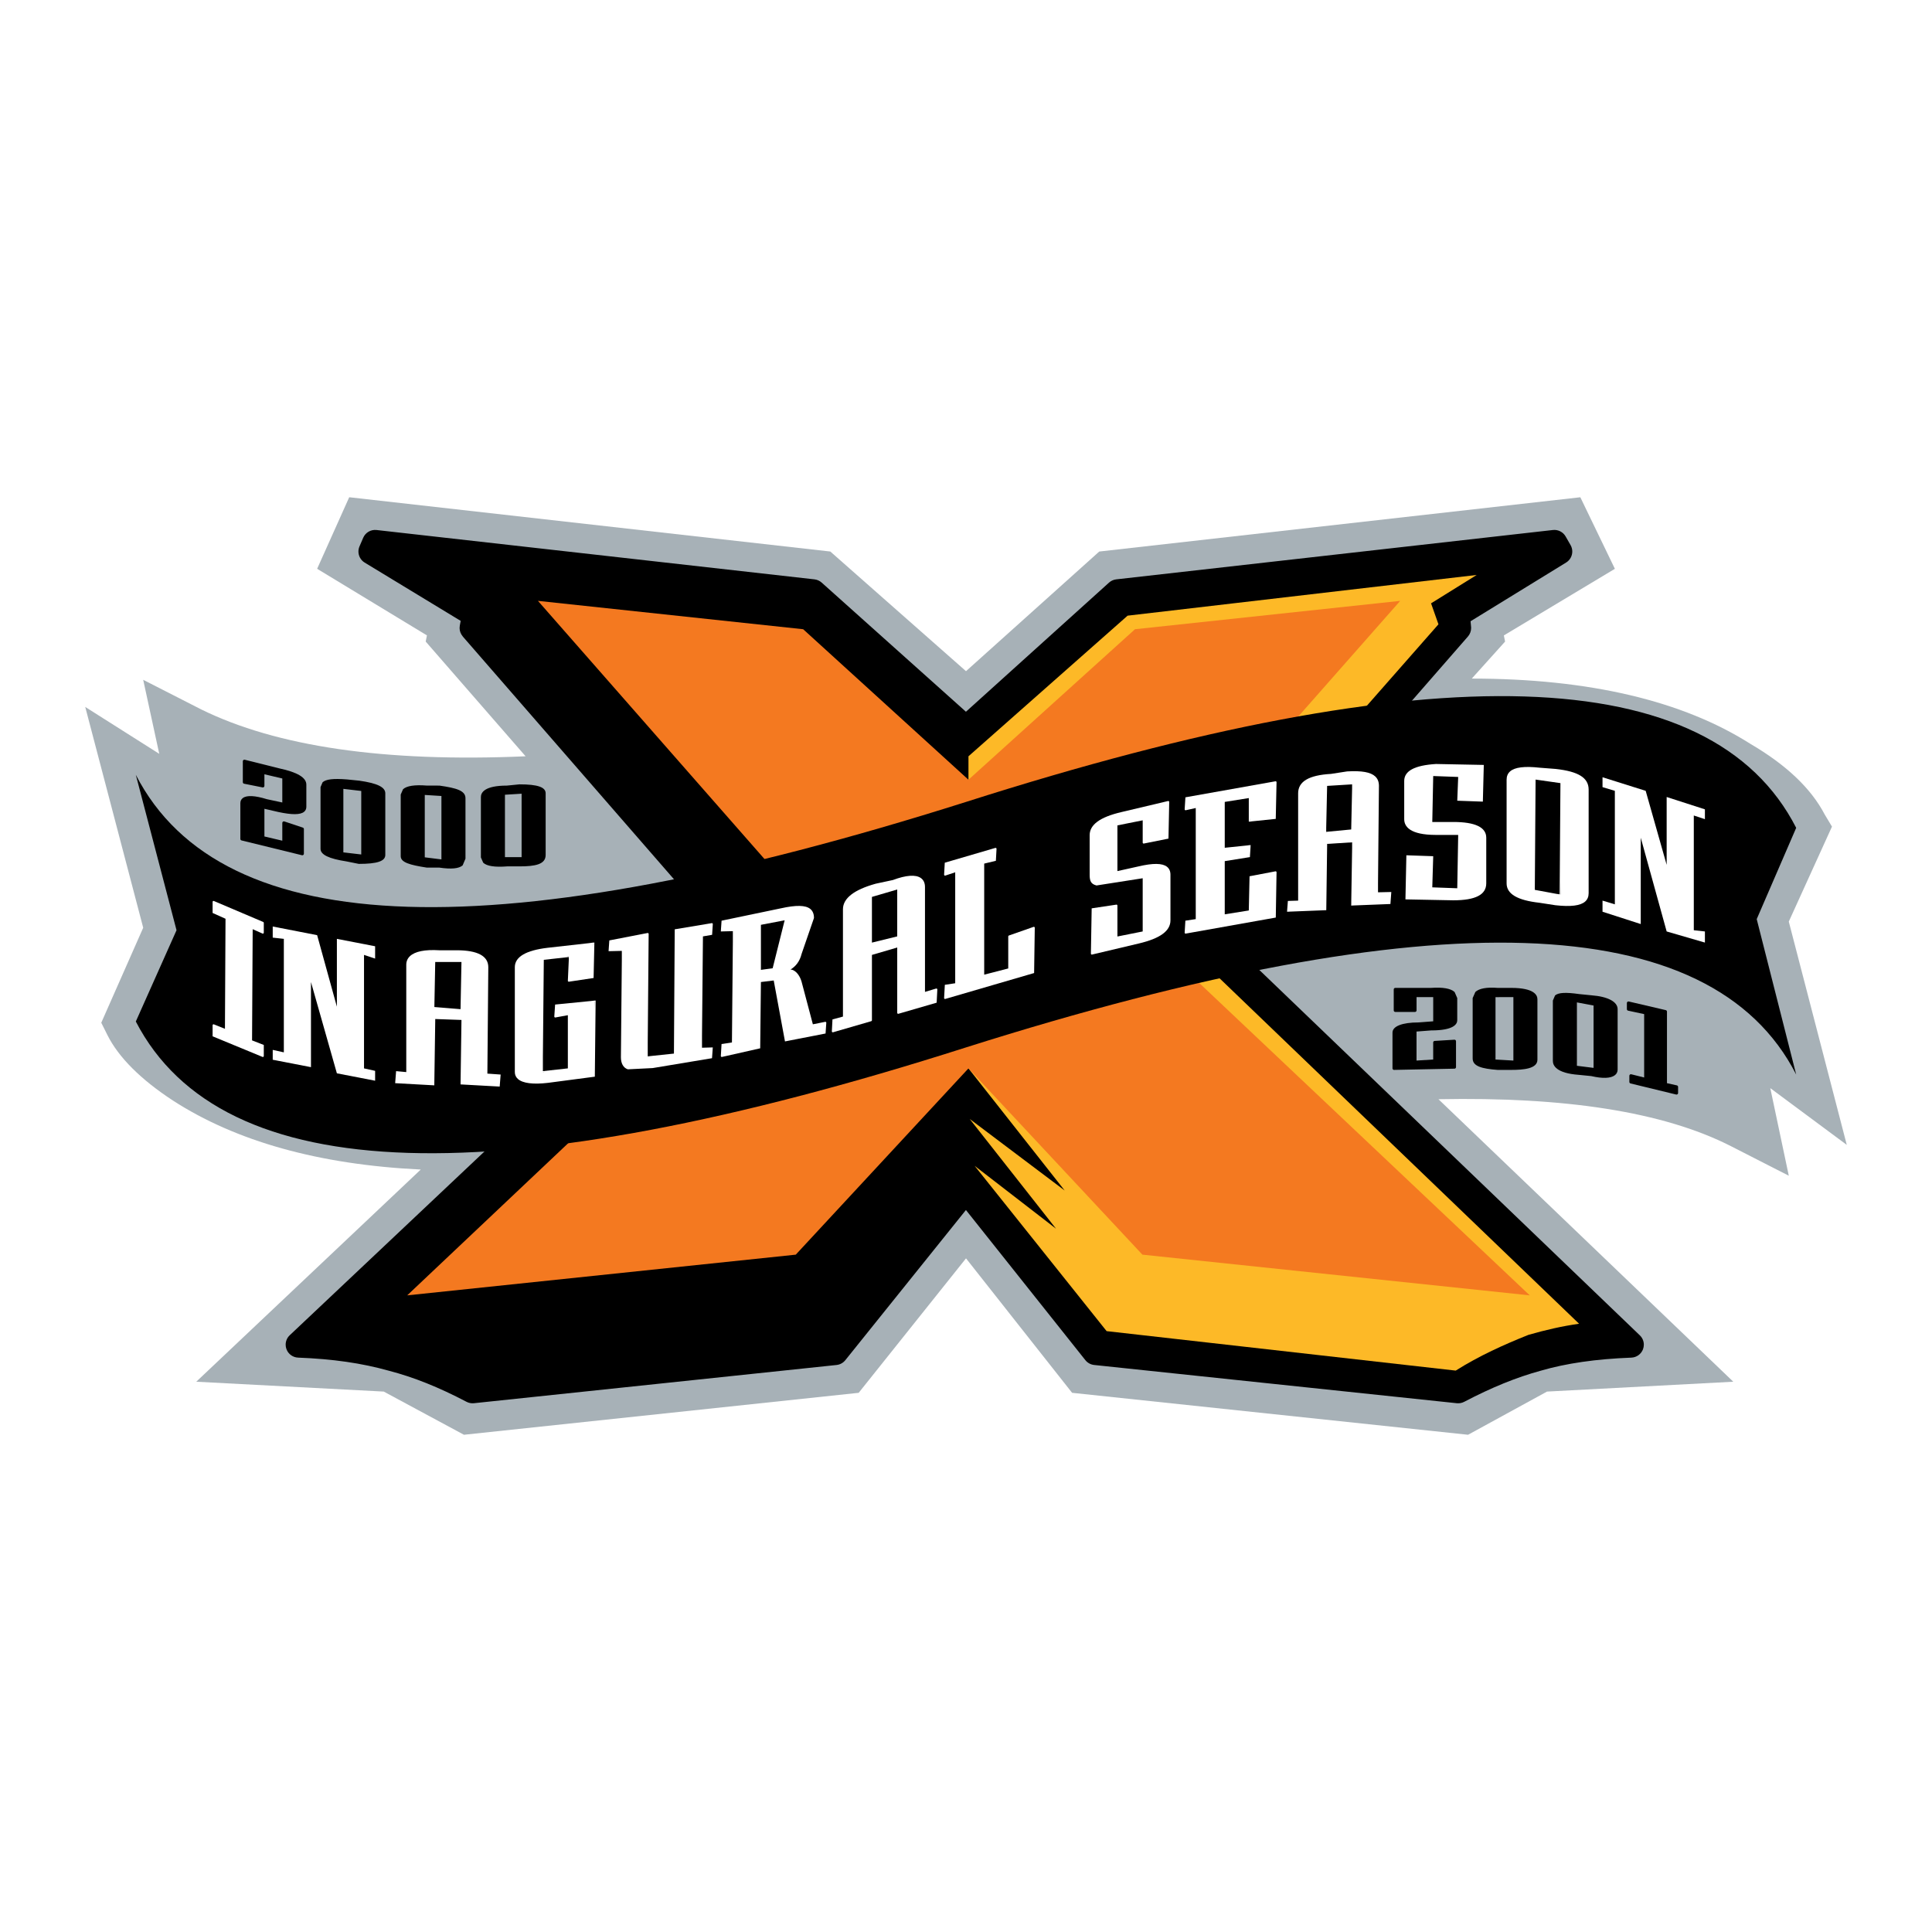
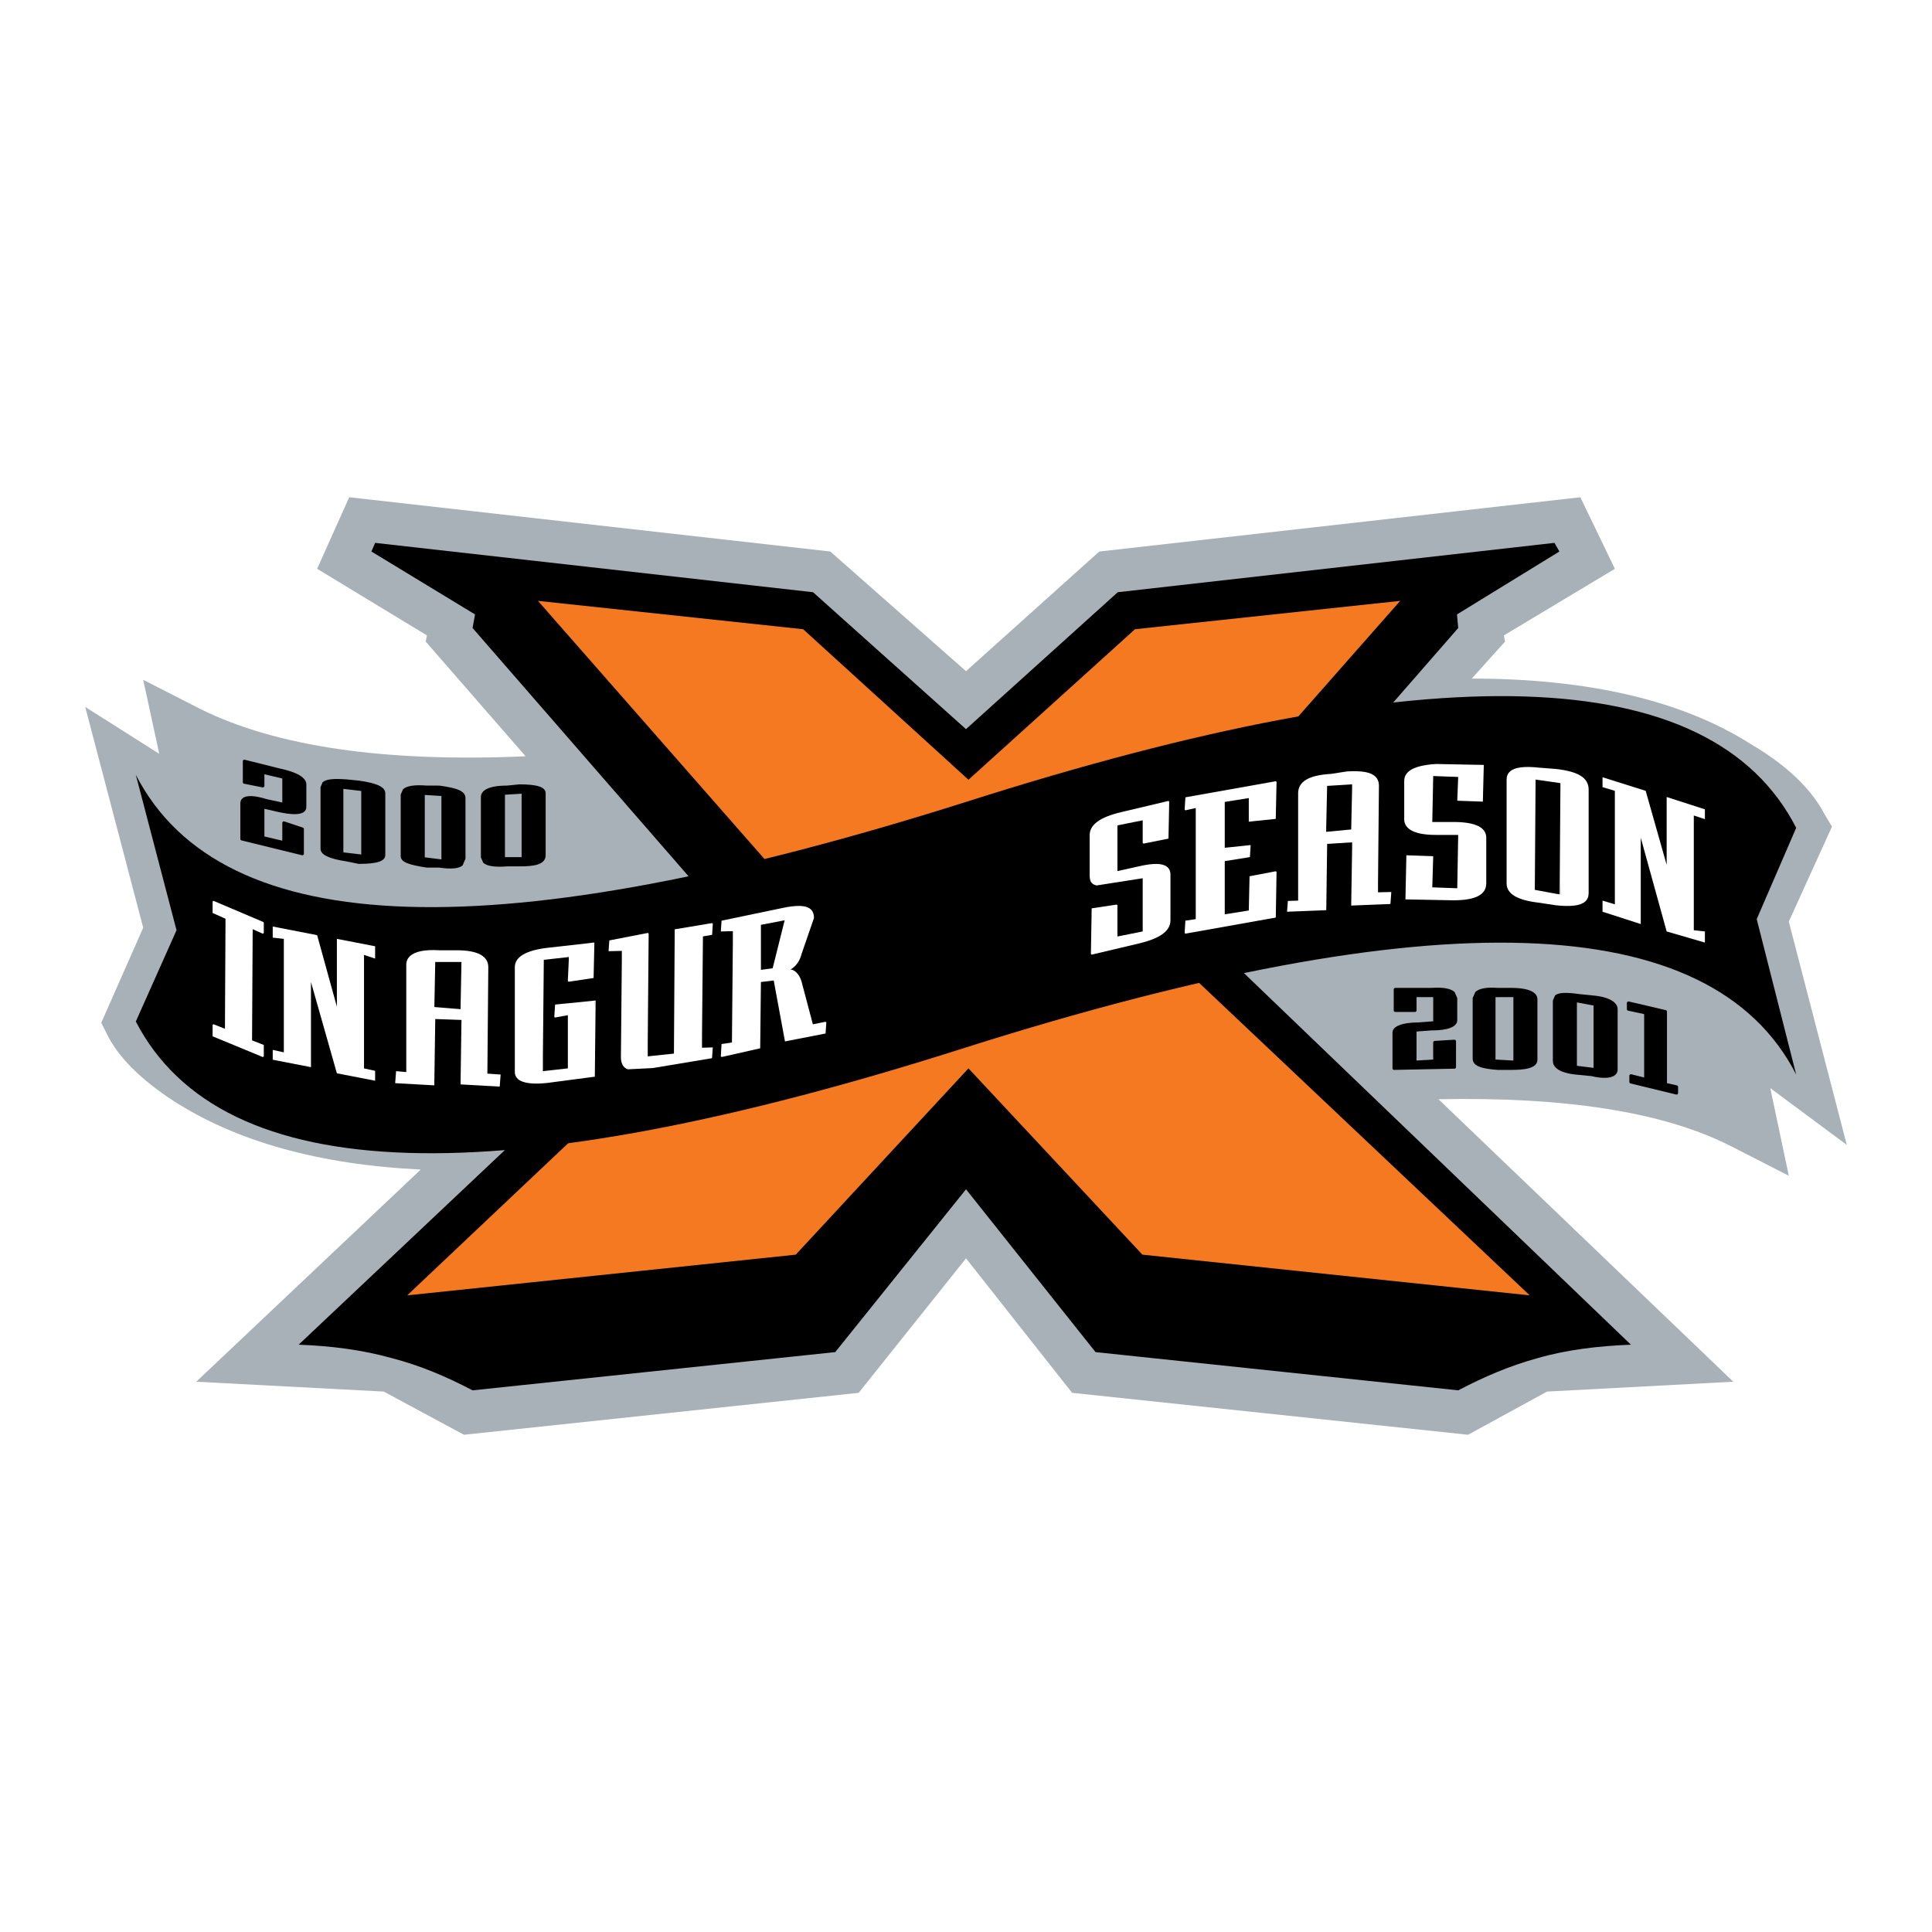
<svg xmlns="http://www.w3.org/2000/svg" version="1.0" id="Layer_1" x="0px" y="0px" width="192.756px" height="192.756px" viewBox="0 0 192.756 192.756" enable-background="new 0 0 192.756 192.756" xml:space="preserve">
  <g>
-     <polygon fill-rule="evenodd" clip-rule="evenodd" fill="#FFFFFF" points="0,0 192.756,0 192.756,192.756 0,192.756 0,0  " />
    <path fill-rule="evenodd" clip-rule="evenodd" fill="#A7B1B7" d="M10.719,103.271c1.107,2.215,3.323,4.43,6.523,6.522   c6.276,4.062,14.522,6.399,24.737,6.892l-22.398,21.169l18.707,0.984l8,4.308l39.383-4.185l10.708-13.415l10.584,13.415   l39.506,4.185l7.878-4.308l18.583-0.984l-29.414-28.184c12.554-0.246,22.399,1.23,29.169,4.677l5.783,2.954l-1.846-8.738   l7.631,5.661l-5.785-22.276l4.308-9.477l-0.737-1.231c-1.354-2.584-3.815-4.923-7.385-7.015c-6.77-4.308-16.123-6.523-27.814-6.523   l3.322-3.692l-0.122-0.615l11.076-6.646l-3.446-7.138l-47.998,5.415L96.378,66.964L82.84,55.025L34.841,49.61l-3.2,7.138   l10.954,6.646l-0.123,0.615l9.968,11.446c-14.153,0.615-24.86-0.985-32.368-4.677l-5.785-2.954l1.601,7.384l-7.384-4.677   l5.784,22.03l-4.184,9.477L10.719,103.271L10.719,103.271z" />
-     <path fill-rule="evenodd" clip-rule="evenodd" d="M47.395,61.302l-0.247,1.354l26.338,30.275l-43.691,41.229   c3.2,0.123,6.277,0.493,9.354,1.354c2.83,0.739,5.415,1.847,8,3.2l36.184-3.815l13.046-16.245l12.922,16.245l36.185,3.815   c2.584-1.354,5.169-2.461,7.876-3.2c2.954-0.86,6.153-1.23,9.354-1.354l-43.321-41.599l26.092-29.906l-0.124-1.354l10.216-6.277   l-0.493-0.862l-43.567,4.923L96.378,72.748L81.117,59.086l-43.691-4.923l-0.369,0.862L47.395,61.302L47.395,61.302z" />
-     <path fill-rule="evenodd" clip-rule="evenodd" d="M163.608,133.229c0,0-40.728-39.108-42.433-40.746   c1.521-1.743,25.281-28.978,25.281-28.978c0.206-0.237,0.319-0.539,0.319-0.85c0-0.039-0.002-0.078-0.006-0.117   c0,0-0.026-0.287-0.051-0.556c1.189-0.73,9.533-5.857,9.533-5.857c0.396-0.243,0.616-0.667,0.616-1.102   c0-0.217-0.056-0.438-0.171-0.64l-0.493-0.861c-0.256-0.448-0.754-0.701-1.267-0.643l-43.567,4.923   c-0.27,0.031-0.521,0.144-0.722,0.325c0,0-12.741,11.499-14.275,12.883c-1.54-1.378-14.395-12.887-14.395-12.887   c-0.2-0.179-0.451-0.291-0.717-0.321l-43.691-4.923c-0.567-0.064-1.107,0.251-1.332,0.774l-0.37,0.862   c-0.071,0.166-0.105,0.338-0.105,0.509c0,0.44,0.226,0.865,0.622,1.105c0,0,8.274,5.023,9.578,5.815   c-0.039,0.219-0.087,0.479-0.087,0.479c-0.014,0.079-0.021,0.156-0.021,0.233c0,0.312,0.118,0.603,0.312,0.831   c0.003,0.005,0.001,0.011,0.006,0.016c0,0,23.993,27.581,25.523,29.339c-1.732,1.634-42.789,40.377-42.789,40.377   c-0.264,0.249-0.405,0.591-0.405,0.94c0,0.152,0.026,0.306,0.082,0.453c0.183,0.487,0.64,0.817,1.16,0.838   c3.47,0.134,6.347,0.549,9.055,1.308c2.495,0.651,4.951,1.634,7.749,3.1c0.226,0.118,0.482,0.167,0.735,0.141l36.183-3.814   c0.343-0.037,0.657-0.209,0.873-0.478c0,0,10.311-12.839,12.034-14.984c1.712,2.152,11.916,14.98,11.916,14.98   c0.216,0.271,0.531,0.444,0.876,0.481L145.349,140c0.253,0.026,0.509-0.022,0.735-0.141c2.733-1.433,5.226-2.445,7.616-3.098   c2.562-0.747,5.52-1.173,9.063-1.31c0.519-0.02,0.974-0.348,1.158-0.832c0.057-0.15,0.084-0.305,0.084-0.459   C164.006,133.815,163.868,133.478,163.608,133.229L163.608,133.229z" />
-     <path fill-rule="evenodd" clip-rule="evenodd" fill="#FDB927" d="M112.501,61.425l-15.877,14.03v31.137l9.6,12.184l-9.477-7.138   l8.616,10.953l-8.124-6.276l13.169,16.492l34.829,3.938c2.339-1.476,4.801-2.584,7.262-3.568c1.723-0.492,3.323-0.862,5.046-1.107   l-40.86-39.261l26.83-30.522l-0.738-2.092l4.554-2.831L112.501,61.425L112.501,61.425z" />
+     <path fill-rule="evenodd" clip-rule="evenodd" d="M47.395,61.302l-0.247,1.354l26.338,30.275l-43.691,41.229   c3.2,0.123,6.277,0.493,9.354,1.354c2.83,0.739,5.415,1.847,8,3.2l36.184-3.815l13.046-16.245l12.922,16.245l36.185,3.815   c2.584-1.354,5.169-2.461,7.876-3.2c2.954-0.86,6.153-1.23,9.354-1.354l-43.321-41.599l26.092-29.906l-0.124-1.354l10.216-6.277   l-0.493-0.862l-43.567,4.923L96.378,72.748L81.117,59.086l-43.691-4.923l-0.369,0.862L47.395,61.302L47.395,61.302" />
    <polygon fill-rule="evenodd" clip-rule="evenodd" fill="#F47920" points="80.132,62.778 53.671,59.948 80.994,91.085    40.626,129.238 79.394,125.177 96.624,106.593 113.977,125.177 152.622,129.238 112.254,91.085 139.699,59.948 113.238,62.778    96.624,77.794 80.132,62.778  " />
    <path fill-rule="evenodd" clip-rule="evenodd" d="M179.206,82.594c-8.492-16.615-36.184-17.477-82.828-2.585   C49.733,94.777,22.165,94.04,13.55,77.302l4.062,15.507l-4.062,9.107c8.615,16.615,36.184,17.477,82.828,2.585   c46.645-14.769,74.336-13.908,82.828,2.707l-3.938-15.507L179.206,82.594L179.206,82.594z" />
    <polygon fill-rule="evenodd" clip-rule="evenodd" fill="#FFFFFF" points="33.611,100.438 31.641,93.301 27.21,92.439 27.21,93.547    28.319,93.67 28.319,104.993 27.21,104.747 27.21,105.731 31.026,106.47 31.026,97.978 33.611,107.085 37.426,107.823    37.426,106.839 36.318,106.593 36.318,95.271 37.426,95.639 37.426,94.409 33.611,93.67 33.611,100.438  " />
    <path fill-rule="evenodd" clip-rule="evenodd" fill="#FFFFFF" d="M59.333,99.824l-0.356,0.044l-3.593,0.356l-0.082,1.199   c0,0.027,0.012,0.054,0.034,0.071c0.021,0.018,0.048,0.024,0.075,0.02c0,0,1.061-0.192,1.244-0.227c0,0.212,0,5.305,0,5.305   l-2.491,0.276v-1.387l0.092-9.72l2.492-0.276v0.294l-0.093,2.074c0,0.027,0.012,0.053,0.033,0.069   c0.021,0.019,0.047,0.026,0.074,0.022l2.462-0.369l0.078-3.538c0,0-0.038,0.004-0.092,0.01v-0.01l-0.46,0.062   c-1.229,0.139-4.1,0.461-4.104,0.461l-0.002,0c-2.176,0.256-3.28,0.908-3.28,1.938v10.462c0,0.276,0.105,0.51,0.311,0.692   c0.478,0.425,1.512,0.558,2.993,0.384l4.678-0.616l0.08-7.599l-0.093,0.008V99.824L59.333,99.824L59.333,99.824z M54.406,106.928   l-0.242,0.035v-0.011L54.406,106.928L54.406,106.928L54.406,106.928z M56.506,95.427l0.242-0.034v0.01L56.506,95.427L56.506,95.427   L56.506,95.427z M59.222,94.131l-0.013,0.403v-0.401L59.222,94.131L59.222,94.131L59.222,94.131z M59.344,99.915l-0.012,0.814   v-0.813L59.344,99.915L59.344,99.915z" />
    <polygon fill-rule="evenodd" clip-rule="evenodd" fill="#FFFFFF" points="170.099,81.732 170.099,80.748 166.283,79.517    166.283,86.286 164.19,78.901 159.884,77.547 159.884,78.532 161.114,78.901 161.114,90.225 159.884,89.854 159.884,90.963    163.698,92.193 163.698,83.578 166.283,92.932 170.099,94.04 170.099,92.932 168.991,92.809 168.991,81.363 170.099,81.732  " />
    <path fill-rule="evenodd" clip-rule="evenodd" fill="#FFFFFF" d="M124.926,81.944l2.356-0.244l0.079-3.66   c0-0.027-0.013-0.053-0.032-0.071c-0.021-0.018-0.049-0.025-0.076-0.02l-8.984,1.599l-0.076,1.199c0,0.028,0.013,0.055,0.034,0.072   c0.021,0.017,0.051,0.024,0.078,0.018c0,0,0.813-0.181,0.995-0.221c0,0.225,0,11.084,0,11.084l-1.035,0.157l-0.072,1.197   c0,0.027,0.012,0.053,0.032,0.071c0.021,0.018,0.049,0.025,0.076,0.02l8.984-1.6l0.076-4.522c0-0.027-0.013-0.053-0.033-0.071   c-0.021-0.018-0.049-0.024-0.076-0.02l-2.585,0.492l-0.075,3.414c0,0-2.199,0.353-2.399,0.384c0-0.208,0-5.307,0-5.307l2.51-0.401   l0.075-1.199c0,0-0.039,0.004-0.093,0.01v-0.01l-0.241,0.034c-0.66,0.068-2.102,0.218-2.251,0.233c0-0.196,0-4.575,0-4.575   s2.2-0.352,2.399-0.384c0,0.197,0,2.353,0,2.353l0.093-0.009v0.009L124.926,81.944L124.926,81.944L124.926,81.944z M124.697,84.408   l-0.013,0.127V84.41L124.697,84.408L124.697,84.408L124.697,84.408z M124.672,81.887l0.013-0.296v0.294L124.672,81.887   L124.672,81.887z" />
    <path fill-rule="evenodd" clip-rule="evenodd" fill="#FFFFFF" d="M138.715,88.994l-0.028,0.003l-1.202,0.028v-0.942l0.092-9.673   c0-0.401-0.12-0.71-0.368-0.944c-0.455-0.428-1.346-0.587-2.806-0.502l-1.609,0.248c-2.204,0.124-3.278,0.757-3.278,1.937v10.707   l-1.024,0.031l-0.083,1.077l0.093-0.004v0.004l0.146-0.01l3.675-0.145l0.087-6.615l2.492-0.154v0.56l-0.093,5.748l0.093-0.004   v0.004l0.146-0.01l3.676-0.145l0.087-1.199l-0.093,0.002V88.994L138.715,88.994L138.715,88.994z M137.513,89.114l-0.028,0.003   v-0.002L137.513,89.114L137.513,89.114L137.513,89.114z M134.81,82.756c-0.151,0.014-2.444,0.232-2.494,0.237v-0.406l0.092-4.178   l2.492-0.154v0.407C134.875,79.746,134.812,82.624,134.81,82.756L134.81,82.756L134.81,82.756z M134.899,78.168l-0.141,0.008   l0.141-0.013V78.168L134.899,78.168L134.899,78.168z M132.315,83.08l0.14-0.008l-0.14,0.013V83.08L132.315,83.08L132.315,83.08z    M128.494,90.871l0.006-0.055v0.055H128.494L128.494,90.871L128.494,90.871z M134.759,83.96l0.141-0.013v0.005L134.759,83.96   L134.759,83.96L134.759,83.96z M134.894,90.255l0.006-0.384v0.384H134.894L134.894,90.255L134.894,90.255z M138.724,89.085   l-0.009,0.091v-0.091H138.724L138.724,89.085z" />
    <path fill-rule="evenodd" clip-rule="evenodd" fill="#FFFFFF" d="M21.339,89.893c-0.028-0.012-0.062-0.01-0.087,0.008   c-0.025,0.017-0.041,0.046-0.041,0.077v1.107l1.289,0.579c0,0-0.055,10.712-0.057,10.978c-0.204-0.081-1.105-0.442-1.105-0.442   c-0.028-0.012-0.06-0.008-0.086,0.01c-0.025,0.017-0.041,0.045-0.041,0.076v1.107l4.981,2.056c0.028,0.012,0.06,0.007,0.086-0.01   c0.025-0.017,0.041-0.046,0.041-0.076v-1.107l-1.171-0.457c0,0,0.061-10.818,0.062-11.093c0.201,0.089,0.979,0.434,0.979,0.434   c0.029,0.013,0.062,0.01,0.088-0.006c0.026-0.018,0.042-0.046,0.042-0.078V92.07c0-0.036-0.022-0.07-0.057-0.085L21.339,89.893   L21.339,89.893z" />
    <path fill-rule="evenodd" clip-rule="evenodd" fill="#FFFFFF" d="M48.718,96.501c0-1.123-1.067-1.693-3.169-1.693h-1.723   c-1.436-0.085-2.422,0.114-2.926,0.589c-0.243,0.229-0.366,0.518-0.366,0.857v10.708l-1.015-0.094l-0.093,1.2l3.905,0.217   l0.001-0.094h0.001v-0.115l0.093-6.407l2.615,0.092l-0.092,6.431l3.905,0.216l0.096-1.2l-1.324-0.093L48.718,96.501L48.718,96.501   L48.718,96.501z M45.834,100.676l-2.497-0.205c0,0,0.083-4.315,0.086-4.493c0.169,0,2.617,0,2.617,0l-0.092,4.704L45.834,100.676   L45.834,100.676L45.834,100.676z M46.041,100.564v0.121h-0.002L46.041,100.564L46.041,100.564L46.041,100.564z M49.647,108.309   l0.116,0.004v0.003L49.647,108.309L49.647,108.309z" />
    <path fill-rule="evenodd" clip-rule="evenodd" fill="#FFFFFF" d="M70.133,93.424l0.914-0.157l0.07-1.074   c0-0.027-0.012-0.053-0.033-0.07c-0.021-0.018-0.048-0.026-0.075-0.021l-3.692,0.616l-0.078,12.398l-2.614,0.276v-1.464   l0.092-10.751c0-0.027-0.013-0.053-0.034-0.071c-0.022-0.018-0.049-0.024-0.076-0.02l-3.815,0.739L60.717,94.9l0.092-0.002V94.9   l0.028-0.002l1.203-0.028v0.942l-0.092,9.673c0,0.615,0.247,1.052,0.678,1.195c0.01,0.003,0.02,0.005,0.029,0.005   c0.002,0,2.466-0.124,2.466-0.124l5.917-0.985l0.078-1.075l-0.093,0.002v-0.002l-0.027,0.003l-0.957,0.027v-1.219L70.133,93.424   L70.133,93.424L70.133,93.424z M64.869,105.452l-0.243,0.033v-0.009L64.869,105.452L64.869,105.452L64.869,105.452z M60.801,94.809   l0.009-0.08v0.08H60.801L60.801,94.809L60.801,94.809z M62.012,94.781l0.028-0.003v0.002L62.012,94.781L62.012,94.781   L62.012,94.781z M71.036,104.592l-0.012,0.099v-0.098L71.036,104.592L71.036,104.592L71.036,104.592z M70.068,104.619l-0.028,0.005   v-0.003L70.068,104.619L70.068,104.619z" />
    <path fill-rule="evenodd" clip-rule="evenodd" fill="#FFFFFF" d="M82.33,101.948l-1.23,0.246l-1.124-4.242   c-0.162-0.565-0.484-1.002-0.862-1.168c-0.081-0.036-0.162-0.045-0.242-0.054c0.523-0.323,0.916-0.803,1.104-1.561l1.228-3.561   c0.004-0.011,0.006-0.03,0.006-0.03c0-0.397-0.125-0.699-0.372-0.897c-0.472-0.378-1.407-0.396-2.941-0.055l-5.906,1.231   l-0.074,1.074l0.093-0.002v0.002l0.027-0.003l1.08-0.027v1.104l-0.092,10.002l-1.036,0.156l-0.072,1.198   c0,0.027,0.013,0.054,0.035,0.071c0.022,0.018,0.051,0.024,0.079,0.019l3.814-0.861l0.072-6.613l1.277-0.155l1.124,6.081   l4.049-0.79l0.073-1.074c0-0.027-0.012-0.054-0.034-0.071C82.385,101.95,82.356,101.943,82.33,101.948L82.33,101.948L82.33,101.948   z M75.917,96.764c0-0.199,0-4.35,0-4.494c0.133-0.025,2.122-0.405,2.368-0.452c-0.066,0.265-1.196,4.783-1.196,4.783   S76.099,96.739,75.917,96.764L75.917,96.764L75.917,96.764z M72,92.839l0.01-0.089v0.089H72L72,92.839L72,92.839z M73.09,92.812   l0.027-0.003v0.003L73.09,92.812L73.09,92.812L73.09,92.812z M78.368,103.682l0.023,0.113h-0.002L78.368,103.682L78.368,103.682z" />
-     <path fill-rule="evenodd" clip-rule="evenodd" fill="#FFFFFF" d="M93.397,98.628c0,0-0.918,0.275-1.111,0.333   c0-0.242,0-10.459,0-10.459c0-0.408-0.141-0.713-0.418-0.905c-0.515-0.357-1.478-0.287-2.784,0.203l-1.71,0.366   c-2.173,0.603-3.272,1.461-3.272,2.551v10.708l-1.045,0.281l-0.063,1.195c0,0.029,0.014,0.057,0.038,0.074   c0.022,0.018,0.053,0.022,0.081,0.015l3.815-1.107c0.04-0.012,0.066-0.049,0.066-0.089v-6.522c0,0,2.304-0.674,2.523-0.738   c0,0.237,0,6.522,0,6.522c0,0.028,0.014,0.057,0.037,0.073c0.023,0.018,0.053,0.023,0.082,0.016l3.815-1.107l0.067-1.32   c0-0.029-0.014-0.056-0.037-0.073S93.425,98.619,93.397,98.628L93.397,98.628L93.397,98.628z M89.516,88.747   c0,0.234,0,4.677,0,4.677s-2.31,0.568-2.523,0.62c0-0.224,0-4.559,0-4.559S89.297,88.812,89.516,88.747L89.516,88.747z" />
-     <path fill-rule="evenodd" clip-rule="evenodd" fill="#FFFFFF" d="M103.116,92.475l-2.461,0.862   c-0.039,0.013-0.062,0.05-0.062,0.087v3.199c0,0-2.187,0.564-2.399,0.62c0-0.233,0-11.081,0-11.081l1.165-0.281l0.065-1.196   c0-0.029-0.014-0.056-0.037-0.074s-0.054-0.023-0.081-0.015l-5.046,1.477l-0.067,1.196c0,0.03,0.014,0.058,0.039,0.075   c0.024,0.017,0.055,0.021,0.083,0.013c0,0,0.793-0.265,0.986-0.329c0,0.25,0,11.071,0,11.071l-1.035,0.156l-0.073,1.321   c0,0.028,0.014,0.057,0.037,0.074c0.023,0.017,0.053,0.022,0.081,0.014l8.862-2.584l0.066-4.52c0-0.03-0.015-0.058-0.039-0.075   C103.176,92.47,103.145,92.466,103.116,92.475L103.116,92.475z" />
    <path fill-rule="evenodd" clip-rule="evenodd" fill="#FFFFFF" d="M113.587,86.442c0,0-1.9,0.423-2.102,0.467   c0-0.219,0-4.562,0-4.562s2.316-0.461,2.522-0.503c0,0.204,0,2.226,0,2.226c0,0.027,0.013,0.054,0.034,0.071   c0.021,0.018,0.049,0.024,0.076,0.02l2.462-0.493l0.074-3.66c0-0.007-0.001-0.014-0.003-0.021c-0.012-0.05-0.062-0.081-0.111-0.069   l-4.676,1.108c-2.118,0.499-3.148,1.252-3.148,2.305v3.938c0,0.599,0.106,0.929,0.686,1.074c0,0,4.402-0.688,4.606-0.72   c0,0.207,0,5.308,0,5.308s-2.316,0.461-2.522,0.503c0-0.21,0-3.087,0-3.087c0-0.027-0.013-0.052-0.033-0.07   c-0.021-0.018-0.047-0.026-0.073-0.021l-2.462,0.369l-0.078,4.522c0,0.028,0.013,0.054,0.035,0.072   c0.022,0.018,0.051,0.024,0.078,0.018l4.677-1.107c2.118-0.499,3.148-1.253,3.148-2.305v-4.554c0-0.345-0.116-0.611-0.344-0.792   C115.972,86.112,115.04,86.1,113.587,86.442L113.587,86.442z" />
    <path fill-rule="evenodd" clip-rule="evenodd" fill="#FFFFFF" d="M144.992,82.009h-2.093l0.093-4.584l2.492,0.092l-0.093,2.37   l2.554,0.092l0.093-3.662l-4.77-0.093c-2.135,0.134-3.169,0.688-3.169,1.693v3.815c0,0.716,0.55,1.569,3.169,1.569h2.216   l-0.093,5.322l-2.492-0.092l0.093-3.107l-2.678-0.092l-0.093,4.4l4.771,0.092c2.215,0,3.292-0.554,3.292-1.692v-4.554   C148.284,82.537,147.176,82.009,144.992,82.009L144.992,82.009z" />
    <path fill-rule="evenodd" clip-rule="evenodd" fill="#FFFFFF" d="M155.217,76.718l-1.603-0.124   c-1.52-0.169-2.487-0.047-2.956,0.372c-0.229,0.204-0.344,0.482-0.344,0.828v10.338c0,1.059,1.074,1.692,3.282,1.938l1.596,0.246   c1.526,0.169,2.493,0.047,2.963-0.372c0.228-0.204,0.344-0.482,0.344-0.827V78.778C158.499,77.605,157.486,76.969,155.217,76.718   L155.217,76.718L155.217,76.718z M155.299,89.183l-2.171-0.403c0,0,0.077-10.794,0.078-11.002c0.192,0.028,2.479,0.354,2.479,0.354   l-0.079,11.094L155.299,89.183L155.299,89.183L155.299,89.183z M155.698,87.919v1.32l-0.013-0.002L155.698,87.919L155.698,87.919z" />
    <path fill-rule="evenodd" clip-rule="evenodd" d="M27.858,76.659l-3.441-0.86c-0.046-0.012-0.095-0.002-0.132,0.027   c-0.037,0.029-0.059,0.074-0.059,0.122v2.092c0,0.073,0.052,0.137,0.124,0.151l1.846,0.369c0.045,0.009,0.092-0.002,0.127-0.032   c0.037-0.03,0.057-0.073,0.057-0.119c0,0,0-0.875,0-1.16c0.293,0.069,1.594,0.375,1.785,0.42c0,0.205,0,2.083,0,2.395   c-0.296-0.063-1.537-0.329-1.537-0.329c-1.192-0.368-2.002-0.408-2.397-0.118c-0.165,0.121-0.251,0.299-0.251,0.514v3.569   c0,0.069,0.047,0.132,0.118,0.15l6.031,1.477c0.045,0.011,0.095,0,0.131-0.029c0.037-0.029,0.059-0.073,0.059-0.121v-2.461   c0-0.066-0.043-0.125-0.105-0.146l-1.846-0.616c-0.047-0.016-0.098-0.007-0.139,0.021c-0.04,0.028-0.064,0.076-0.064,0.125   c0,0,0,1.46,0,1.775c-0.293-0.069-1.593-0.375-1.785-0.42c0-0.21,0-2.437,0-2.762c0.293,0.067,1.411,0.325,1.411,0.325   c1.341,0.287,2.172,0.281,2.543-0.021c0.151-0.121,0.23-0.293,0.23-0.498v-2.216C30.564,77.581,29.679,77.049,27.858,76.659   L27.858,76.659z" />
    <path fill-rule="evenodd" clip-rule="evenodd" d="M35.847,77.888l-1.24-0.125c-1.367-0.105-2.092-0.02-2.422,0.286l-0.205,0.482   v6.154c0,0.587,0.824,0.987,2.592,1.259l1.224,0.246c1.839,0.002,2.646-0.272,2.646-0.89v-6.153   C38.441,78.532,37.641,78.144,35.847,77.888L35.847,77.888L35.847,77.888z M36.042,78.915c0,0.255,0,6.015,0,6.336   c-0.27-0.032-1.568-0.185-1.785-0.21c0-0.256,0-6.015,0-6.336C34.526,78.736,35.825,78.889,36.042,78.915L36.042,78.915z" />
    <path fill-rule="evenodd" clip-rule="evenodd" d="M43.847,78.38l-1.252-0.002c-1.231-0.096-2.016,0.024-2.384,0.365l-0.231,0.527   v6.153c0,0.62,0.911,0.877,2.592,1.137l1.254,0.001c1.208,0.174,1.956,0.104,2.332-0.223l0.283-0.669V79.64   C46.44,78.888,45.567,78.625,43.847,78.38L43.847,78.38L43.847,78.38z M44.041,79.416c0,0.27,0,6.003,0,6.327   c-0.266-0.033-1.45-0.182-1.662-0.208c0-0.254,0-5.918,0-6.223C42.633,79.328,43.816,79.401,44.041,79.416L44.041,79.416z" />
    <path fill-rule="evenodd" clip-rule="evenodd" d="M51.825,78.255c0,0-1.249,0.124-1.25,0.124c-2.256,0-2.596,0.713-2.596,1.138   v6.03l0.231,0.527c0.368,0.341,1.152,0.461,2.396,0.365l1.219,0c1.569,0,2.615-0.193,2.615-1.138v-6.153   C54.44,78.531,53.634,78.255,51.825,78.255L51.825,78.255L51.825,78.255z M52.041,79.188c0,0.304,0,6.042,0,6.328   c-0.239,0-1.423,0-1.662,0c0-0.287,0-5.955,0-6.225C50.604,79.278,51.788,79.204,52.041,79.188L52.041,79.188z" />
    <path fill-rule="evenodd" clip-rule="evenodd" d="M142.775,98.562c-0.001,0-3.568,0-3.568,0c-0.085,0-0.154,0.069-0.154,0.153   v2.093c0,0.085,0.069,0.154,0.154,0.154h1.969c0.085,0,0.154-0.069,0.154-0.154c0,0,0-1.076,0-1.323c0.239,0,1.423,0,1.662,0   c0,0.258,0,2.171,0,2.411c-0.236,0.019-1.461,0.112-1.461,0.112c-1.625,0-2.602,0.379-2.602,1.015v3.569   c0,0.041,0.018,0.081,0.047,0.11c0.028,0.028,0.068,0.044,0.11,0.043l6.031-0.123c0.084-0.002,0.15-0.07,0.15-0.153v-2.584   c0-0.043-0.018-0.083-0.049-0.113c-0.03-0.028-0.071-0.044-0.114-0.04l-1.97,0.122c-0.081,0.005-0.144,0.072-0.144,0.153   c0,0,0,1.456,0,1.701c-0.226,0.015-1.409,0.089-1.662,0.104c0-0.281,0-2.647,0-2.894c0.236-0.019,1.459-0.112,1.46-0.112   c2.262,0,2.602-0.636,2.602-1.015v-2.215l-0.264-0.602C144.743,98.619,143.951,98.479,142.775,98.562L142.775,98.562z" />
    <path fill-rule="evenodd" clip-rule="evenodd" d="M150.775,98.562h-1.354c-1.089-0.084-1.841,0.052-2.224,0.406l-0.269,0.609v6.03   c0,0.788,0.949,1.02,2.48,1.138h1.365c1.218,0,2.616-0.114,2.616-1.015V99.7C153.392,99.275,153.052,98.562,150.775,98.562   L150.775,98.562L150.775,98.562z M150.991,99.485c0,0.286,0,6.025,0,6.328c-0.256-0.015-1.555-0.091-1.784-0.104   c0-0.271,0-5.938,0-6.224C149.45,99.485,150.748,99.485,150.991,99.485L150.991,99.485z" />
    <path fill-rule="evenodd" clip-rule="evenodd" d="M158.787,99.302c0,0-1.231-0.123-1.232-0.123   c-1.352-0.193-2.074-0.152-2.407,0.137l-0.218,0.509v6.03c0,0.447,0.338,1.223,2.604,1.384l1.227,0.123   c1.131,0.263,1.955,0.231,2.363-0.094c0.175-0.138,0.267-0.329,0.267-0.552v-6.03C161.391,99.944,160.417,99.427,158.787,99.302   L158.787,99.302L158.787,99.302z M158.991,100.32c0,0.239,0,5.898,0,6.222c-0.267-0.033-1.449-0.182-1.662-0.208   c0-0.253,0-5.982,0-6.324C157.608,100.062,158.793,100.284,158.991,100.32L158.991,100.32z" />
    <path fill-rule="evenodd" clip-rule="evenodd" d="M167.301,108.288c0,0-0.795-0.176-0.987-0.219c0-0.238,0-7.138,0-7.138   c0-0.072-0.049-0.134-0.119-0.15l-3.691-0.861c-0.046-0.011-0.094,0.002-0.131,0.03s-0.059,0.073-0.059,0.12v0.615   c0,0.07,0.05,0.135,0.122,0.15c0,0,1.392,0.298,1.602,0.343c0,0.232,0,5.961,0,6.324c-0.289-0.072-1.286-0.321-1.286-0.321   c-0.046-0.011-0.094-0.002-0.132,0.028c-0.037,0.029-0.059,0.073-0.059,0.121v0.615c0,0.071,0.049,0.134,0.116,0.15l4.555,1.107   c0.046,0.011,0.095-0.001,0.132-0.029s0.059-0.073,0.059-0.121v-0.615C167.422,108.366,167.372,108.304,167.301,108.288   L167.301,108.288z" />
  </g>
</svg>